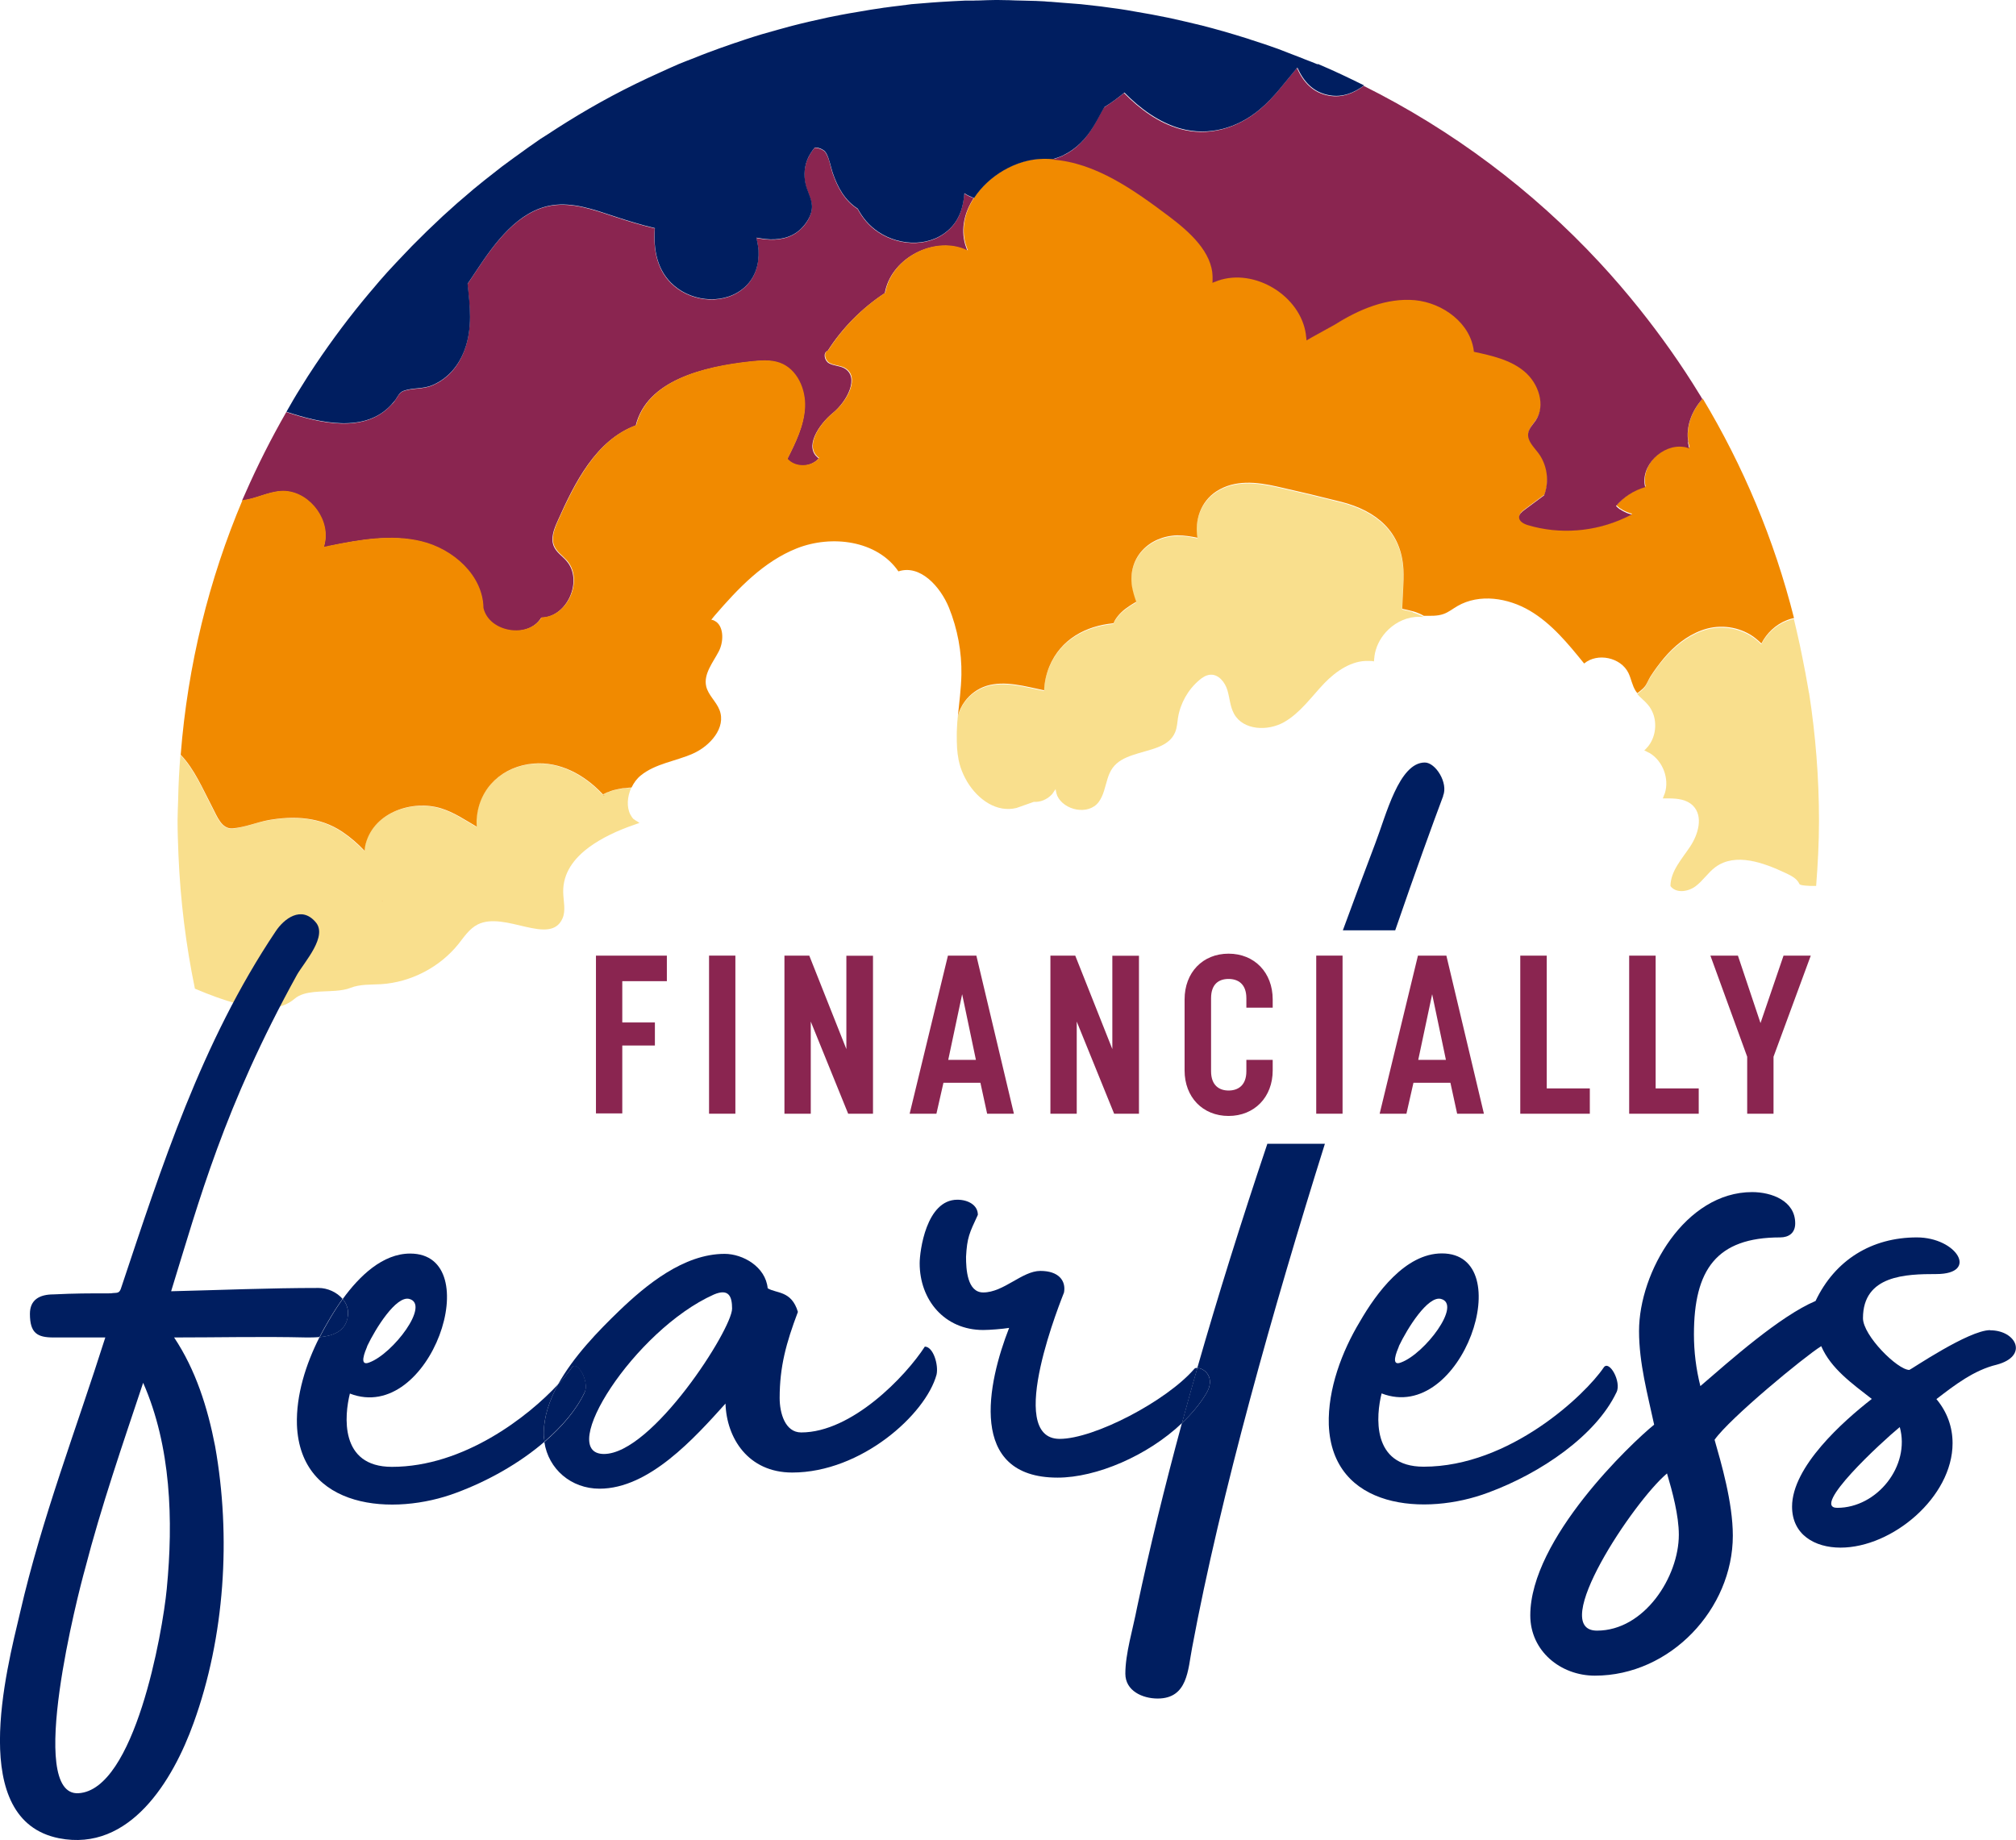
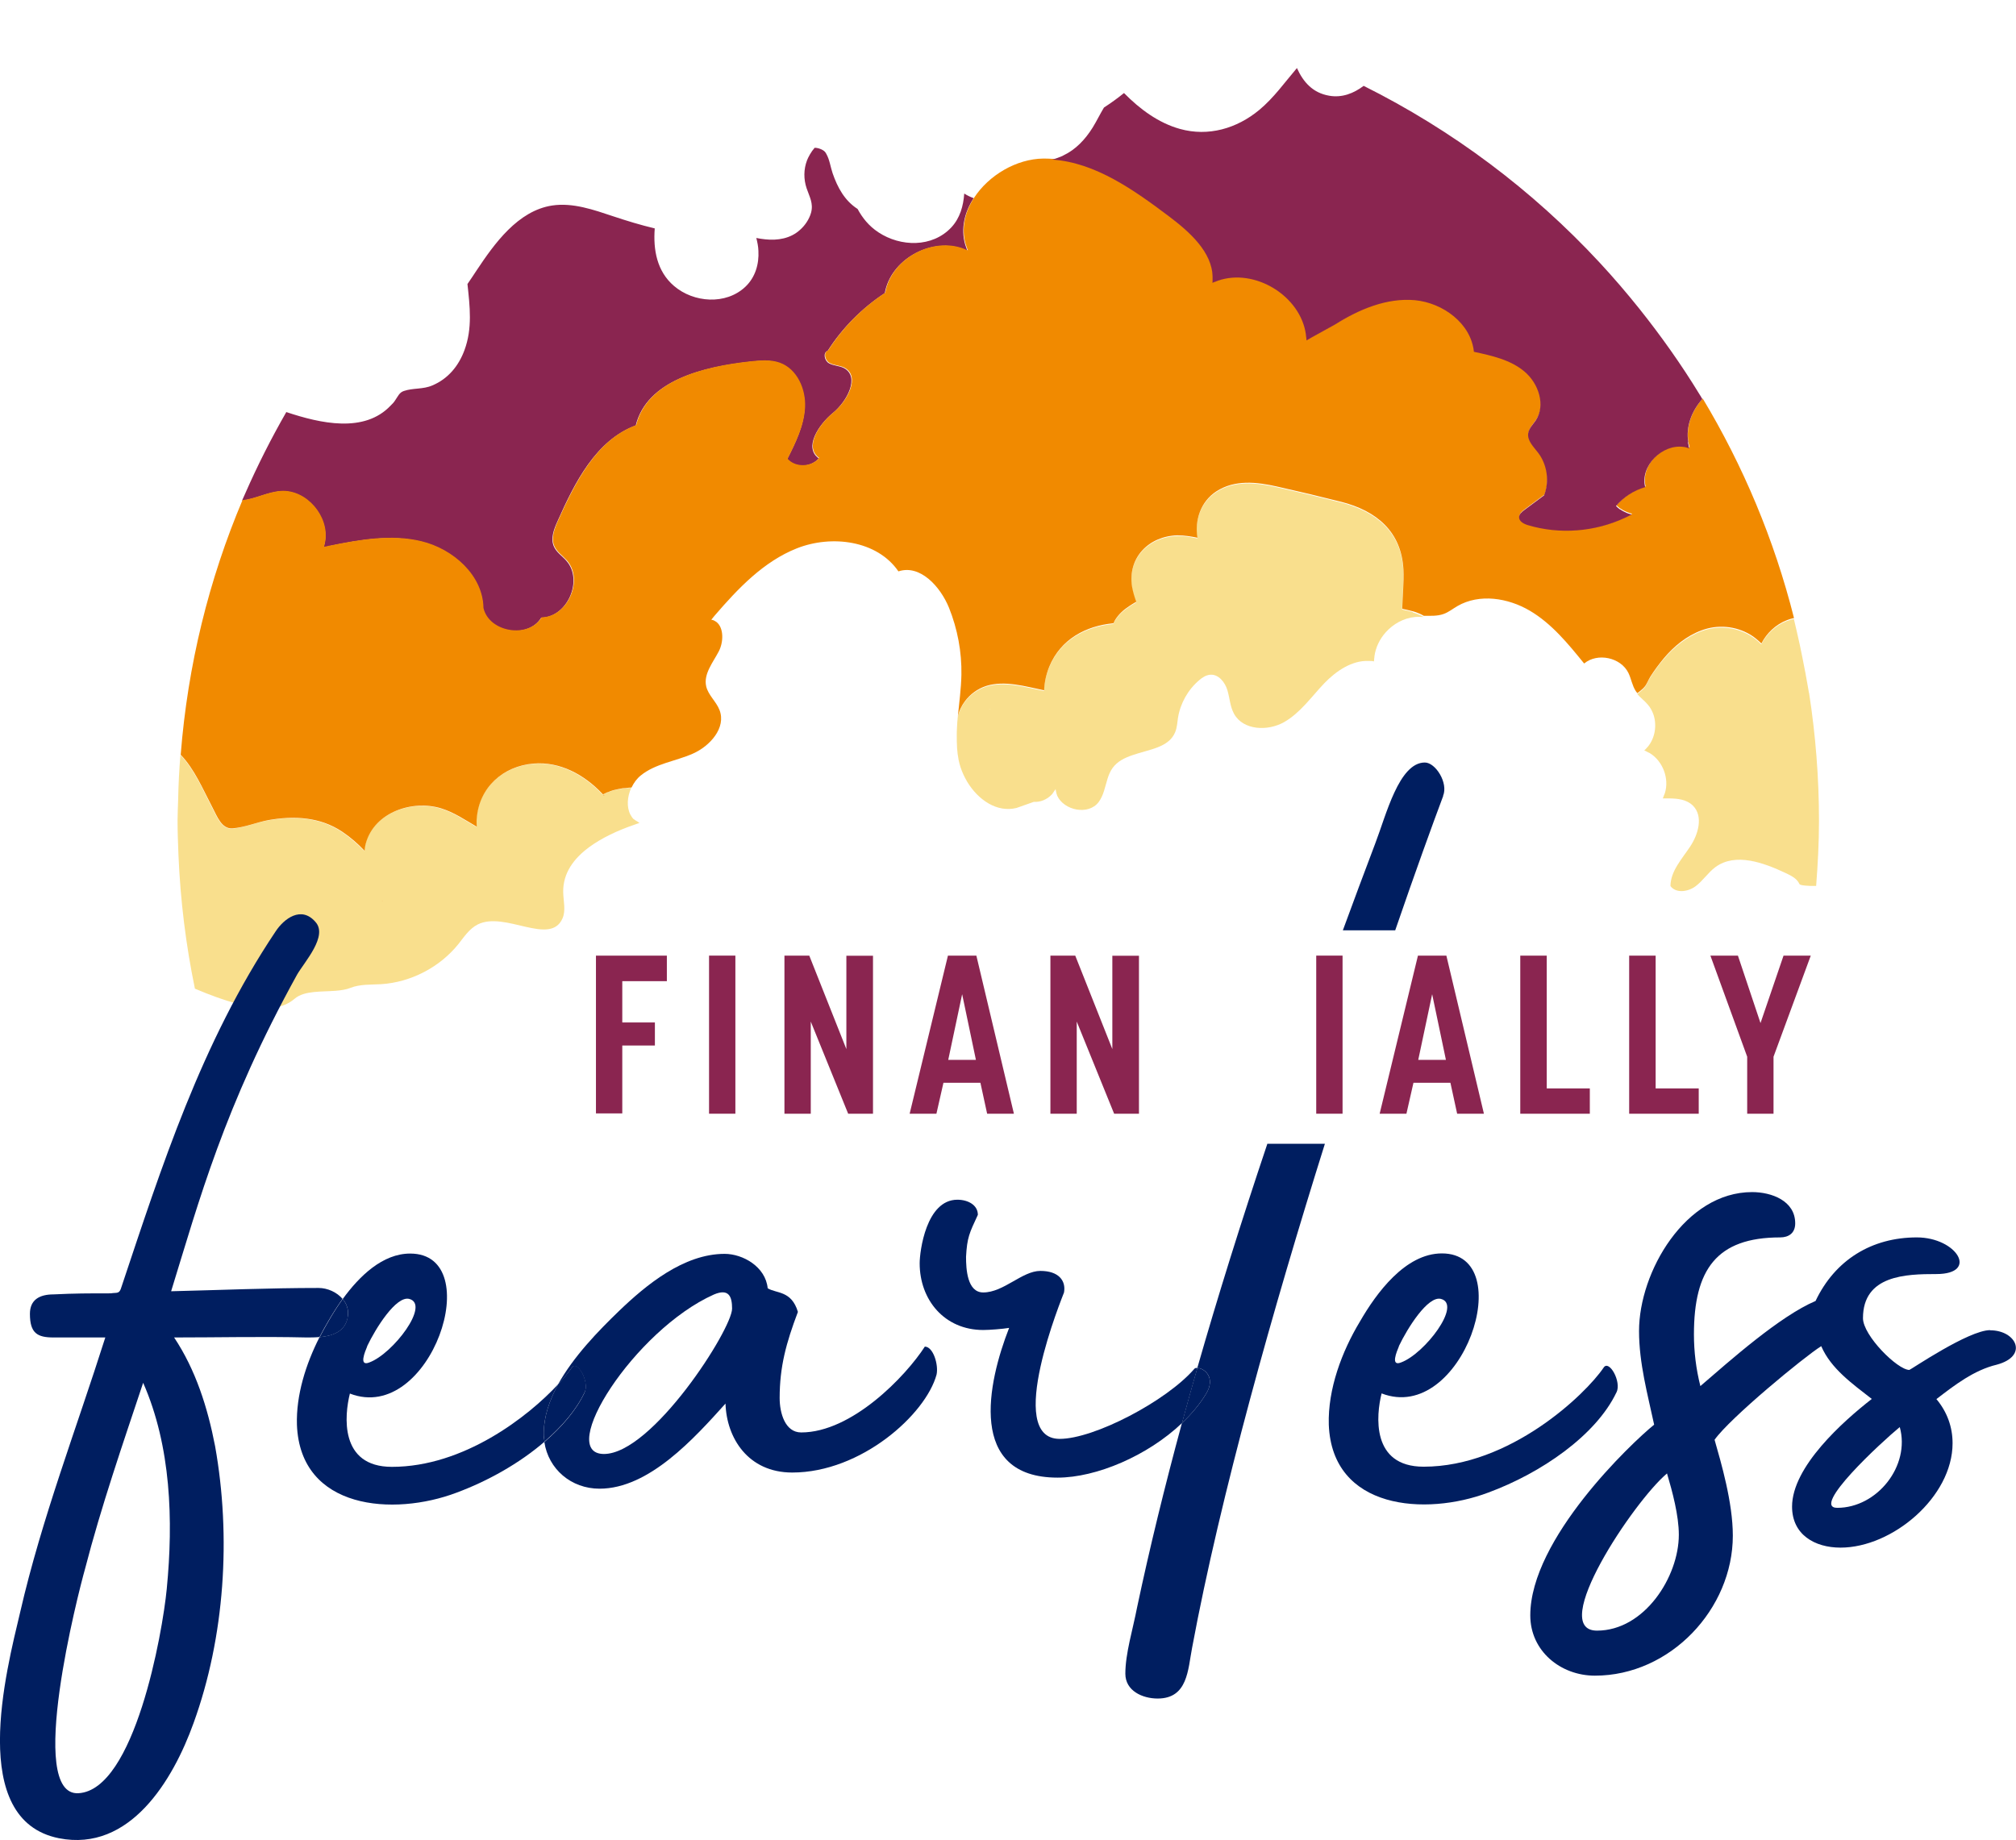
<svg xmlns="http://www.w3.org/2000/svg" id="Layer_2" data-name="Layer 2" viewBox="0 0 134.77 123.02">
  <defs>
    <style> .cls-1 { fill: none; } .cls-1, .cls-2, .cls-3, .cls-4, .cls-5 { stroke-width: 0px; } .cls-2 { fill: #8a2550; } .cls-3 { fill: #f18a00; } .cls-4 { fill: #f9df8d; } .cls-5 { fill: #001e60; } </style>
  </defs>
  <g id="Layer_1-2" data-name="Layer 1">
    <g>
      <path class="cls-4" d="M120.93,46.33c-.06-.37-.13-.74-.2-1.12-.02-.13-.04-.26-.07-.38-.11-.57-.22-1.14-.34-1.7-.13-.59-.26-1.17-.4-1.75-.16.04-.31.08-.47.14-.77.3-1.36.88-1.71,1.56-.22-.22-.46-.42-.74-.59-1-.59-2.2-.69-3.28-.28-.99.38-1.83,1.06-2.51,1.87-.33.39-.63.8-.9,1.23-.13.2-.23.49-.39.68-.05.05-.1.1-.16.16-.1.09-.2.17-.31.25.21.25.48.44.69.69.18.2.31.44.4.7.23.71.1,1.54-.37,2.12-.03.04-.07.07-.1.11-.05.05-.09.11-.15.15.08.03.14.07.22.11l.12.06s.03,0,.04.02c.86.53,1.3,1.69,1,2.66-.02.05-.04.1-.06.15-.03.07-.05.15-.08.21h.38c.6,0,1.22.07,1.64.49.7.71.35,1.92-.2,2.74-.55.83-1.3,1.63-1.31,2.63.37.5,1.17.39,1.67.02s.84-.92,1.34-1.29c1.34-.98,3.21-.3,4.71.41.36.17.74.36.9.72.03.06.18.09.4.11.19.02.44.03.72.02.11-1.44.19-2.88.19-4.35,0-2.9-.23-5.75-.66-8.53v-.02Z" />
      <path class="cls-4" d="M94.45,40.92c-.23-.06-.52-.13-.72-.17.02-.87.12-1.75.08-2.62-.12-2.55-1.8-3.93-4.16-4.53-1.42-.36-2.85-.7-4.28-1.02-1.37-.31-2.84-.48-4.08.33-1.05.69-1.44,1.96-1.25,3.09-.44-.09-.88-.18-1.34-.16-1.91.05-3.35,1.5-3.03,3.45.05.32.14.61.25.91.01.03.02.05.03.08-.19.11-.42.26-.48.3-.37.24-.69.53-.93.91-.05.07-.08.15-.12.23-1.83.17-3.54,1.06-4.29,2.91-.2.5-.32,1.03-.34,1.57-1.23-.25-2.64-.68-3.87-.29-.59.19-1.09.56-1.43,1.03-.23.31-.39.66-.47,1.04,0,.08-.01.15-.02.23,0,.11-.02.23-.02.34-.01.18-.02.36-.02.53,0,.31,0,.62.02.94.02.26.05.51.1.77.07.35.18.69.34,1.03.08.16.16.32.25.47.73,1.19,1.97,2.05,3.28,1.73l1.16-.41c.44.03.89-.16,1.19-.48.07-.07.12-.16.18-.25.03-.04.07-.08.09-.13,0,.05.01.1.02.14.02.11.05.22.09.32.45.97,2.07,1.32,2.76.42.34-.45.43-1.03.6-1.57.08-.25.18-.5.34-.72.31-.43.79-.67,1.32-.85,1.11-.39,2.44-.5,2.86-1.54.13-.31.14-.65.19-.97.16-.97.67-1.87,1.41-2.5.21-.18.46-.35.75-.37.55-.04.98.5,1.14,1.03.16.53.18,1.11.45,1.59.61,1.1,2.25,1.17,3.34.55s1.83-1.7,2.7-2.61c.79-.82,1.85-1.53,2.95-1.48h.04c.11,0,.21,0,.32.03,0-.1.02-.2.03-.3h0v-.04c.08-.59.35-1.15.75-1.6.51-.57,1.21-.96,1.97-1.03.19-.02.38,0,.57,0-.17-.1-.35-.18-.55-.25-.05-.02-.11-.03-.17-.05v-.02ZM66.21,47.4h.03c-.07.02-.13.02-.2.04l.17-.04Z" />
      <path class="cls-4" d="M42.36,54.77c-.09-.09-.16-.2-.22-.31-.26-.5-.21-1.2.06-1.79-.13,0-.27.02-.4.04-.08,0-.16,0-.25.02-.32.06-.74.13-1.02.31.29-.18-.1.02-.24.09-.02-.02-.04-.04-.07-.07-1.19-1.25-2.81-2.14-4.58-1.99-2.04.17-3.65,1.62-3.79,3.69,0,.18,0,.35,0,.53-.78-.44-1.5-.96-2.39-1.23-1.92-.58-4.43.25-5.02,2.33-.05.17-.07.34-.09.51-.46-.48-.95-.91-1.5-1.28-1.49-.99-3.22-1.07-4.93-.77-.81.14-1.61.5-2.42.55-.69.04-1-.79-1.31-1.38-.66-1.27-1.2-2.58-2.13-3.54-.08.98-.13,1.96-.15,2.95-.01.47-.04.94-.04,1.41,0,.78.03,1.55.06,2.33.13,3.05.5,6.03,1.1,8.93,4.26,1.81,5.77,1.43,6.67.67.64-.55,1.78-.45,2.76-.53.35-.03.68-.08.96-.19.65-.26,1.37-.21,2.06-.25,1.99-.13,3.92-1.13,5.17-2.69.38-.48.73-1.02,1.28-1.3,1.82-.92,4.84,1.46,5.67-.4.24-.54.06-1.17.05-1.77-.02-1.28.72-2.26,1.76-3.02.85-.62,1.9-1.1,2.91-1.45.09-.03.18-.06.28-.1.05-.02.1-.03.15-.05-.05-.02-.08-.06-.13-.09-.09-.05-.18-.1-.24-.16h-.02ZM40.3,53.14c.12,0,.16.14,0,0h0ZM25.53,60.21c.1.05.02.07,0,0h0Z" />
    </g>
    <path class="cls-2" d="M64.78,13.12c-.11-.05-.22-.12-.32-.18-.06.83-.28,1.64-.87,2.27-1.27,1.35-3.39,1.3-4.87.32-.65-.43-1.07-.97-1.39-1.56-.86-.55-1.34-1.43-1.67-2.39-.14-.41-.2-.91-.42-1.29-.05-.1-.11-.18-.23-.25-.19-.11-.38-.16-.55-.16-.24.27-.43.63-.51.84-.23.6-.23,1.26-.03,1.86.19.57.47,1.01.3,1.64-.12.43-.4.85-.73,1.14-.64.59-1.5.73-2.34.64-.2-.02-.4-.05-.59-.09.07.28.13.56.14.86.05.89-.21,1.78-.88,2.41-1.3,1.22-3.45,1.06-4.76-.06-1.15-.98-1.4-2.43-1.29-3.85-.93-.22-1.85-.5-2.78-.81-1.29-.43-2.7-.93-4.08-.72-2.29.35-3.86,2.55-5.05,4.34-.2.3-.4.61-.61.91.16,1.49.34,2.96-.2,4.42-.39,1.06-1.1,1.92-2.15,2.36-.62.27-1.29.16-1.9.37-.3.1-.38.33-.58.62-.09.14-.19.25-.3.35-1.76,1.87-4.7,1.2-6.98.44-1.01,1.76-1.93,3.58-2.75,5.45-.07.16-.14.31-.21.47.88-.1,1.69-.56,2.57-.62,1.72-.11,3.23,1.68,2.97,3.35,0,.06-.02.12-.04.19s-.03.13-.05.2c.07,0,.14-.03.21-.04.06,0,.12-.02.17-.04,2.03-.42,4.12-.78,6.12-.3,2.13.51,4.13,2.28,4.16,4.47.38,1.64,3.02,2.06,3.89.62,1.74-.02,2.84-2.51,1.68-3.81-.28-.32-.66-.56-.83-.95-.24-.54,0-1.16.25-1.71,1.15-2.58,2.56-5.4,5.22-6.38.74-3.02,4.52-3.92,7.61-4.26.67-.07,1.37-.14,2,.09,1.14.42,1.73,1.76,1.68,2.98-.06,1.22-.62,2.35-1.17,3.44.45.51,1.3.56,1.85.18h.01c.09-.07.18-.14.25-.24-1.01-.71-.01-2.24.94-3.02.96-.78,1.83-2.43.75-3.01-.31-.16-.69-.15-1-.32s-.42-.72-.09-.83c.98-1.54,2.3-2.86,3.82-3.86.38-2.21,2.99-3.68,5.09-3,.09.03.19.07.28.11.05.02.1.04.15.06-.02-.04-.03-.09-.05-.14-.04-.1-.07-.19-.1-.29-.3-1.06-.04-2.15.57-3.09-.11-.04-.22-.09-.33-.14h.02Z" />
    <path class="cls-3" d="M40.3,53.14c.16.14.12,0,0,0h0Z" />
    <path class="cls-3" d="M25.53,60.21c.02.07.1.05,0,0h0Z" />
    <path class="cls-3" d="M113.81,26.67c-.71.79-1.11,1.85-.94,2.87,0,.06.02.12.04.18.02.07.02.14.04.21-.06-.02-.13-.04-.19-.06s-.12-.03-.19-.04c-1.41-.21-2.91,1.26-2.56,2.69-.75.21-1.44.66-1.95,1.26.08.08.16.15.25.22,0,0,.02,0,.02,0,.1.07.2.13.31.18s.22.09.33.13c.05,0,.1.03.15.04-.04.02-.09.04-.13.06-.11.06-.22.11-.33.16-2.01.95-4.37,1.14-6.49.49-.28-.08-.61-.26-.59-.54,0-.2.19-.35.35-.47.44-.33.88-.65,1.32-.98.36-.93.21-2.04-.39-2.84-.3-.4-.74-.81-.67-1.31.05-.33.32-.58.51-.87.68-1.02.18-2.48-.76-3.26s-2.19-1.07-3.38-1.32c-.2-1.88-2.06-3.27-3.94-3.45-1.88-.18-3.73.61-5.33,1.62l-1.59.88-.15.09-.18.1c0-.07-.02-.15-.02-.22,0-.06,0-.12-.02-.17-.35-2.59-3.43-4.47-5.89-3.6-.05.02-.1.04-.15.06-.07.03-.14.05-.21.08,0-.07.01-.13.01-.2v-.19c-.02-1.67-1.54-3.02-2.92-4.06-2.34-1.76-4.91-3.59-7.79-3.79-.21-.01-.41-.02-.62-.02-1.83.02-3.67,1.13-4.64,2.62-.61.94-.87,2.02-.57,3.09.03.1.06.19.1.29.02.05.03.09.05.14-.05-.02-.1-.04-.15-.06-.09-.04-.18-.08-.28-.11-2.1-.68-4.71.79-5.09,3-1.53,1-2.84,2.33-3.82,3.86-.33.11-.22.65.09.83s.69.16,1,.32c1.09.58.21,2.23-.75,3.01s-1.95,2.31-.94,3.02c-.07.09-.16.17-.25.24h-.01c-.55.38-1.4.33-1.85-.18.55-1.09,1.11-2.22,1.17-3.44.06-1.22-.53-2.56-1.68-2.98-.63-.23-1.33-.16-2-.09-3.09.34-6.86,1.25-7.61,4.26-2.65.97-4.06,3.8-5.22,6.38-.24.54-.49,1.16-.25,1.71.17.39.55.64.83.95,1.16,1.3.06,3.79-1.68,3.81-.87,1.44-3.51,1.01-3.89-.62-.03-2.19-2.03-3.96-4.16-4.47-2-.48-4.1-.11-6.12.3-.06,0-.12.02-.17.04-.07,0-.14.03-.21.04.02-.07.04-.13.05-.2,0-.06.03-.12.04-.19.26-1.66-1.25-3.46-2.97-3.35-.88.06-1.69.52-2.57.62-2.24,5.3-3.66,11.02-4.13,17.02.93.97,1.47,2.28,2.13,3.54.31.59.61,1.42,1.31,1.38.82-.05,1.62-.4,2.42-.55,1.71-.3,3.44-.22,4.93.77.55.37,1.05.8,1.5,1.28.02-.17.04-.34.09-.51.59-2.08,3.11-2.91,5.02-2.33.88.27,1.61.78,2.39,1.23,0-.18-.02-.35,0-.53.15-2.08,1.75-3.52,3.79-3.69,1.77-.15,3.39.74,4.58,1.99.03.03.05.05.07.07.14-.07.53-.27.24-.09.28-.18.7-.25,1.02-.31.08-.02.16-.01.25-.02.13-.02.27-.04.4-.04.15-.31.35-.59.61-.8.98-.8,2.32-.95,3.48-1.46s2.25-1.74,1.79-2.92c-.22-.57-.75-.99-.89-1.58-.19-.83.45-1.59.84-2.34.33-.63.34-1.59-.16-1.97-.04-.03-.09-.06-.13-.08-.06-.03-.13-.06-.21-.07.05-.06.1-.11.14-.17.03-.04.07-.08.1-.12,1.56-1.81,3.26-3.6,5.48-4.48,2.33-.92,5.37-.53,6.79,1.54,1.45-.48,2.8,1.01,3.38,2.43.57,1.42.86,2.96.83,4.49-.02.94-.15,1.88-.24,2.81.07-.38.24-.73.47-1.04.35-.47.84-.84,1.43-1.03,1.23-.39,2.64.04,3.87.29.02-.54.14-1.07.34-1.57.76-1.85,2.46-2.74,4.29-2.91.04-.08.08-.15.12-.23.24-.38.56-.67.93-.91.06-.04.29-.19.48-.3,0-.03-.02-.05-.03-.08-.11-.31-.19-.59-.25-.91-.32-1.95,1.12-3.4,3.03-3.45.46,0,.9.07,1.34.16-.19-1.13.19-2.39,1.25-3.09,1.24-.81,2.71-.64,4.08-.33,1.43.32,2.86.66,4.28,1.02,2.36.6,4.03,1.99,4.16,4.53.04.87-.06,1.75-.08,2.62.2.04.49.11.72.17.06.02.12.03.17.05.2.07.38.15.55.25.45,0,.9.03,1.32-.12.34-.12.62-.35.93-.53,1.47-.85,3.38-.55,4.84.31s2.56,2.21,3.63,3.53c.89-.74,2.45-.41,2.96.63.19.39.25.84.49,1.21.03.05.07.09.11.14.11-.08.21-.16.31-.25.06-.05.11-.1.16-.16.16-.18.26-.47.39-.68.27-.43.58-.84.9-1.23.68-.81,1.52-1.5,2.51-1.87,1.08-.41,2.28-.31,3.28.28.28.17.51.37.74.59.35-.68.94-1.26,1.71-1.56.16-.06.31-.11.47-.14-1.32-5.24-3.4-10.18-6.11-14.69v.03Z" />
-     <path class="cls-3" d="M66.04,47.44c.07-.02.13-.02.2-.03h-.03c-.06,0-.11.02-.17.03Z" />
    <path class="cls-2" d="M112.86,29.55c-.17-1.02.23-2.08.94-2.87-.06-.11-.12-.22-.19-.32-1.22-2-2.57-3.9-4.02-5.72-.85-1.06-1.73-2.09-2.66-3.09-4.48-4.83-9.82-8.84-15.77-11.81-.66.5-1.44.81-2.3.66-1.11-.19-1.74-.92-2.16-1.85-.82.96-1.55,2-2.53,2.81-1.49,1.23-3.39,1.79-5.29,1.26-1.44-.4-2.69-1.33-3.74-2.4-.43.35-.88.67-1.34.97-.26.43-.48.89-.75,1.33-.5.8-1.13,1.48-1.98,1.88-.01,0-.02.01-.03.02-.23.1-.45.18-.69.25,2.88.2,5.45,2.03,7.79,3.79,1.38,1.04,2.9,2.39,2.92,4.06v.19c0,.07,0,.13-.01.2.07-.03.14-.06.21-.08.05-.02.1-.04.15-.06,2.46-.87,5.54,1.01,5.89,3.6,0,.06.01.12.02.17,0,.07.02.14.02.22l.18-.1.15-.09,1.59-.88c1.6-1.01,3.45-1.79,5.33-1.62,1.88.18,3.75,1.56,3.94,3.45,1.2.26,2.44.53,3.38,1.32s1.43,2.24.76,3.26c-.19.28-.46.53-.51.87-.07.5.36.9.67,1.31.6.79.76,1.91.39,2.84-.44.33-.88.65-1.32.98-.16.12-.34.27-.35.47-.01.29.32.46.59.54,2.13.64,4.48.45,6.49-.49.11-.05.22-.1.33-.16.04-.02.09-.04.13-.06-.05,0-.1-.03-.15-.04-.11-.03-.22-.07-.33-.13-.11-.05-.21-.11-.31-.18,0,0-.02,0-.02,0-.09-.07-.18-.14-.25-.22.51-.6,1.19-1.04,1.95-1.26-.35-1.43,1.15-2.89,2.56-2.69.06,0,.13.02.19.04.07.02.13.03.19.06-.02-.07-.03-.14-.04-.21,0-.06-.03-.12-.04-.18l.02-.03Z" />
-     <path class="cls-5" d="M88.08,4.3c-.28-.12-.56-.22-.84-.33-.29-.12-.58-.23-.87-.34-.31-.12-.61-.24-.93-.36-.6-.22-1.21-.42-1.81-.61-.11-.04-.22-.08-.33-.11-.99-.31-1.99-.6-3.01-.86-.03,0-.06-.01-.09-.02-.61-.15-1.23-.29-1.85-.43-.09-.02-.18-.04-.28-.06-.73-.15-1.47-.29-2.21-.41-.17-.03-.34-.06-.51-.09-.15-.02-.29-.05-.44-.07-.88-.13-1.76-.24-2.65-.33-.42-.04-.85-.06-1.28-.1-.24-.02-.48-.04-.73-.06h-.04c-.13,0-.26-.02-.39-.03-.21-.01-.42-.02-.62-.03h-.06c-.25-.01-.5-.01-.75-.02-.33,0-.66-.02-.99-.03h-.1c-.19,0-.38-.01-.57-.01h-.2c-.36,0-.71.02-1.06.03-.13,0-.27,0-.4.01h-.55c-.56.02-1.11.06-1.66.09-.19.01-.38.03-.57.04-.45.04-.91.07-1.36.11-.26.03-.51.07-.77.1-.34.04-.68.08-1.02.13-.03,0-.06,0-.08.01-.58.08-1.17.18-1.74.28-.36.06-.72.12-1.08.19-.29.06-.58.11-.86.17-.88.19-1.76.39-2.63.62-.07.02-.14.04-.21.06-.18.05-.36.1-.55.15-.36.1-.71.2-1.06.3-.36.11-.72.22-1.08.34-.24.08-.47.16-.71.24-.03,0-.06.02-.09.03-.04.01-.08.03-.12.04-.55.19-1.09.38-1.64.59-.3.11-.59.23-.89.35-.34.13-.68.26-1.02.4-.42.18-.83.37-1.25.56-1.09.49-2.16,1.01-3.21,1.57-1.03.55-2.03,1.13-3.01,1.74-.43.27-.86.54-1.28.82l-.33.21s-.11.07-.16.1c-.56.38-1.11.78-1.66,1.18-.02.01-.04.03-.06.04-.29.21-.58.43-.87.64-.14.11-.28.22-.42.33-.5.39-1,.78-1.49,1.19-.03.02-.05.05-.08.07-.67.56-1.32,1.13-1.96,1.72-.7.65-1.39,1.32-2.06,2-.05.06-.11.11-.16.17-.08.08-.16.17-.25.26-.42.44-.83.87-1.24,1.32-.35.39-.69.78-1.02,1.18-.06.07-.12.14-.18.21-1.28,1.52-2.47,3.11-3.58,4.76-.35.52-.69,1.05-1.02,1.59-.33.52-.64,1.06-.94,1.59,2.28.76,5.23,1.43,6.98-.44.1-.11.2-.22.3-.35.2-.3.28-.52.58-.62.61-.21,1.27-.1,1.9-.37,1.05-.45,1.76-1.31,2.15-2.36.54-1.46.36-2.93.2-4.42.21-.3.41-.61.61-.91,1.19-1.79,2.76-3.99,5.05-4.34,1.38-.21,2.79.29,4.08.72.93.31,1.84.59,2.78.81-.11,1.43.14,2.87,1.29,3.85,1.3,1.12,3.46,1.28,4.76.06.67-.63.93-1.52.88-2.41-.02-.29-.08-.58-.14-.86.2.03.39.07.59.09.84.09,1.7-.05,2.34-.64.32-.3.61-.71.73-1.14.17-.63-.11-1.07-.3-1.64-.2-.6-.2-1.26.03-1.86.08-.22.28-.57.51-.84.17,0,.36.04.55.16.12.07.18.16.23.25.21.39.28.88.42,1.29.33.97.81,1.84,1.67,2.39.32.59.74,1.13,1.39,1.56,1.47.98,3.6,1.03,4.87-.32.59-.63.81-1.44.87-2.27.1.07.21.13.32.18.11.05.21.1.33.14.97-1.49,2.81-2.6,4.64-2.62.21,0,.42,0,.62.02.23-.07.46-.14.69-.25.01,0,.02-.01.03-.02.85-.41,1.49-1.09,1.98-1.88.27-.43.49-.89.75-1.33.47-.29.91-.62,1.34-.97,1.05,1.07,2.3,1.99,3.74,2.4,1.91.53,3.8-.02,5.29-1.26.98-.81,1.71-1.85,2.53-2.81.42.93,1.05,1.66,2.16,1.85.86.15,1.63-.16,2.3-.66-1.01-.5-2.03-.99-3.08-1.43h-.01l-.02.02Z" />
    <path class="cls-1" d="M93.66,91.09c1.58-.58,4.1-3.89,2.66-4.25-.86-.22-2.23,1.94-2.81,3.17-.14.36-.58,1.37.14,1.08h0Z" />
    <path class="cls-1" d="M24.68,91.09c1.58-.58,4.1-3.89,2.66-4.25-.86-.22-2.23,1.94-2.81,3.17-.14.36-.58,1.37.14,1.08h.01Z" />
    <path class="cls-1" d="M5.67,104.91c-.43,1.51-3.96,15.19-.43,14.98,3.74-.22,5.62-10.66,5.9-13.68.43-4.54.29-9.5-1.58-13.75-1.37,4.1-2.81,8.28-3.89,12.46h0Z" />
    <path class="cls-1" d="M47.72,86.55c-5.33,2.38-10.58,10.66-7.34,10.66s8.57-8.35,8.57-9.72c0-.79-.22-1.37-1.22-.94h0Z" />
-     <path class="cls-1" d="M122.82,100.81c2.66,0,4.9-2.81,4.18-5.4-1.22,1.01-5.98,5.4-4.18,5.4Z" />
-     <path class="cls-1" d="M106.76,109.02c3.17,0,5.47-3.6,5.47-6.41,0-1.3-.43-2.88-.79-4.1-2.23,1.87-7.99,10.51-4.68,10.51Z" />
+     <path class="cls-1" d="M106.76,109.02Z" />
    <path class="cls-5" d="M22.91,86.85c-.39-.46-1.02-.74-1.61-.74-3.31,0-6.55.14-9.86.22,1.87-6.05,3.53-12.31,8.42-21.17.5-.86,2.09-2.59,1.22-3.53-.94-1.08-2.09-.22-2.66.65-4.97,7.42-7.63,15.77-10.3,23.76-.14.5-.29.36-.72.43-1.51,0-2.38,0-3.82.07-.94,0-1.58.36-1.58,1.3,0,1.3.5,1.58,1.58,1.58h3.46c-1.94,6.12-4.25,12.1-5.69,18.36-.94,3.96-3.53,13.9,2.59,15.12,4.75.94,7.63-3.89,9-7.7,2.09-5.76,2.52-12.46,1.44-18.51-.5-2.59-1.3-5.11-2.74-7.27,2.95,0,5.9-.07,8.86,0,.27,0,.57,0,.86-.03.18-.36.38-.71.58-1.05.27-.47.59-.98.96-1.5h0ZM11.15,106.21c-.29,3.02-2.16,13.46-5.9,13.68-3.53.22,0-13.46.43-14.98,1.08-4.18,2.52-8.35,3.89-12.46,1.87,4.25,2.02,9.22,1.58,13.75h0Z" />
    <path class="cls-5" d="M37.31,92.55c-2,2.16-6.3,5.52-11.11,5.52-3.53,0-3.17-3.46-2.81-4.9,5.4,2.09,9.22-9.36,4.03-9.36-1.84,0-3.39,1.5-4.51,3.04.27.32.42.73.33,1.21-.16.97-1.01,1.25-1.88,1.34-.92,1.81-1.57,3.88-1.51,5.86.22,5.69,6.48,6.12,10.66,4.54,2.08-.77,4.21-1.96,5.89-3.41-.03-.18-.05-.36-.05-.55,0-1.12.38-2.23.96-3.28h0ZM24.54,90.01c.58-1.22,1.94-3.38,2.81-3.17,1.44.36-1.08,3.67-2.66,4.25-.72.29-.29-.72-.14-1.08h-.01Z" />
    <path class="cls-5" d="M23.24,88.06c.09-.48-.06-.89-.33-1.21-.37.51-.69,1.03-.96,1.5-.2.33-.39.69-.58,1.05.87-.08,1.71-.37,1.88-1.34h0Z" />
    <path class="cls-5" d="M61.84,90.01c-1.3,2.02-4.9,5.76-8.28,5.76-1.08,0-1.44-1.3-1.44-2.3,0-2.09.43-3.67,1.22-5.76-.43-1.44-1.44-1.22-2.02-1.58-.14-1.44-1.66-2.3-2.88-2.3-2.74,0-5.26,2.09-7.06,3.82-1.38,1.33-3.05,3.05-4.08,4.92.4-.43.71-.81.91-1.11.36-.58,1.22.94.86,1.66-.56,1.18-1.52,2.29-2.68,3.29.27,1.81,1.79,3.12,3.69,3.12,3.31,0,6.34-3.38,8.42-5.69.07,2.3,1.51,4.61,4.46,4.61,4.61,0,8.93-3.89,9.65-6.55.14-.65-.22-1.87-.79-1.87l.02-.02ZM40.38,97.21c-3.24,0,2.02-8.28,7.34-10.66,1.01-.43,1.22.14,1.22.94,0,1.37-5.33,9.72-8.57,9.72h0Z" />
    <path class="cls-5" d="M39.08,93.1c.36-.72-.5-2.23-.86-1.66-.2.3-.52.68-.91,1.11-.58,1.06-.96,2.17-.96,3.28,0,.19.03.37.05.55,1.16-1,2.12-2.11,2.68-3.29h0Z" />
    <path class="cls-5" d="M79.84,91.52c-1.87,2.16-6.7,4.68-9,4.68-3.74,0,.22-9.58.29-9.79.14-.79-.36-1.44-1.58-1.44s-2.45,1.44-3.82,1.44c-1.08,0-1.15-1.58-1.15-2.38.07-1.3.22-1.58.79-2.81,0-.65-.65-1.01-1.37-1.01-2.09,0-2.52,3.46-2.52,4.25,0,2.45,1.66,4.46,4.25,4.46.43,0,1.3-.07,1.73-.14-1.44,3.67-2.81,10.01,3.24,10.01,2.59,0,6.02-1.46,8.32-3.65.33-1.21.67-2.44,1.03-3.69-.08,0-.16.01-.2.06h-.01Z" />
    <path class="cls-5" d="M84.73,76.45c-1.77,5.27-3.33,10.26-4.69,15.01.45,0,1.26.62.59,1.72-.42.7-.98,1.36-1.62,1.97-1.16,4.28-2.16,8.37-2.99,12.29-.29,1.51-.79,3.1-.79,4.46,0,1.15,1.15,1.66,2.16,1.66,2.02,0,2.02-1.94,2.3-3.38,1.91-10.27,5.46-22.82,8.88-33.71h-3.84v-.02Z" />
    <path class="cls-5" d="M96.47,53.21c.36-.86-.5-2.23-1.22-2.23-1.73,0-2.59,3.53-3.31,5.4-.75,1.98-1.47,3.91-2.17,5.82h3.5c1.35-3.93,2.49-7.07,3.21-8.99h-.01Z" />
    <path class="cls-5" d="M80.63,93.18c.67-1.09-.14-1.72-.59-1.72-.36,1.25-.7,2.47-1.03,3.69.64-.61,1.2-1.27,1.62-1.97Z" />
    <path class="cls-5" d="M108.06,93.1c.36-.72-.5-2.23-.86-1.66-1.22,1.8-6.26,6.62-12.03,6.62-3.53,0-3.17-3.46-2.81-4.9,5.4,2.09,9.22-9.36,4.03-9.36-2.45,0-4.39,2.67-5.47,4.54-1.22,2.02-2.16,4.54-2.09,6.91.22,5.69,6.48,6.12,10.66,4.54,3.53-1.3,7.2-3.82,8.57-6.7h0ZM93.51,90.01c.58-1.22,1.94-3.38,2.81-3.17,1.44.36-1.08,3.67-2.66,4.25-.72.29-.29-.72-.14-1.08h0Z" />
    <path class="cls-5" d="M133.04,88.93c-1.44,0-5.33,2.66-5.4,2.66-.79,0-3.1-2.3-3.1-3.46,0-2.88,2.88-2.95,4.9-2.95,2.88,0,1.37-2.45-1.3-2.45-3.02,0-5.47,1.51-6.77,4.25-2.38,1.01-5.69,3.96-7.7,5.69-.29-1.15-.43-2.3-.43-3.46,0-4.32,1.51-6.48,5.76-6.48.58,0,1.01-.29,1.01-.94,0-1.51-1.58-2.09-2.88-2.09-4.46,0-7.56,5.33-7.56,9.29,0,2.16.58,4.25,1.01,6.26-1.51,1.22-8.28,7.63-8.28,12.75,0,2.38,2.02,4.03,4.32,4.03,5.04,0,9.22-4.46,9.22-9.36,0-2.23-.79-4.9-1.22-6.41,1.01-1.44,5.98-5.54,7.13-6.26.65,1.51,2.09,2.52,3.38,3.53-1.94,1.51-5.33,4.54-5.33,7.2,0,1.87,1.51,2.74,3.24,2.74,3.46,0,7.49-3.38,7.49-6.98,0-1.08-.36-2.09-1.08-2.95,1.22-.94,2.52-1.94,4.03-2.3,2.16-.58,1.3-2.3-.43-2.3h-.01ZM106.76,109.02c-3.31,0,2.45-8.64,4.68-10.51.36,1.22.79,2.81.79,4.1,0,2.81-2.3,6.41-5.47,6.41ZM122.82,100.81c-1.8,0,2.95-4.39,4.18-5.4.72,2.59-1.51,5.4-4.18,5.4Z" />
    <g>
      <path class="cls-2" d="M39.84,63.89h4.74v1.71h-2.98v2.76h2.18v1.54h-2.18v4.54h-1.76v-10.56h0Z" />
      <path class="cls-2" d="M47.4,63.89h1.76v10.57h-1.76v-10.57Z" />
      <path class="cls-2" d="M52.44,63.89h1.66l2.48,6.25v-6.24h1.78v10.56h-1.66l-2.5-6.16v6.16h-1.76v-10.57Z" />
      <path class="cls-2" d="M63.37,63.89h1.9l2.51,10.57h-1.79l-.45-2.07h-2.47l-.47,2.07h-1.79l2.56-10.57ZM65.24,70.86l-.92-4.39-.93,4.39h1.85Z" />
      <path class="cls-2" d="M70.22,63.89h1.66l2.48,6.25v-6.24h1.78v10.56h-1.66l-2.5-6.16v6.16h-1.76v-10.57Z" />
-       <path class="cls-2" d="M79.19,71.56v-4.74c0-1.8,1.21-3.06,2.94-3.06s2.95,1.26,2.95,3.06v.55h-1.76v-.63c0-.96-.56-1.29-1.19-1.29s-1.17.32-1.17,1.29v4.88c0,.96.56,1.29,1.17,1.29s1.19-.32,1.19-1.29v-.76h1.76v.71c0,1.78-1.22,3.04-2.95,3.04s-2.94-1.26-2.94-3.04h0Z" />
      <path class="cls-2" d="M87.99,63.89h1.76v10.57h-1.76v-10.57Z" />
      <path class="cls-2" d="M94.79,63.89h1.9l2.51,10.57h-1.79l-.45-2.07h-2.47l-.47,2.07h-1.79l2.56-10.57ZM96.66,70.86l-.92-4.39-.93,4.39h1.85Z" />
      <path class="cls-2" d="M101.62,63.89h1.78v8.88h2.88v1.69h-4.65v-10.57h0Z" />
      <path class="cls-2" d="M108.9,63.89h1.78v8.88h2.88v1.69h-4.65v-10.57h0Z" />
      <path class="cls-2" d="M116.8,70.65l-2.46-6.76h1.84l1.51,4.51,1.54-4.51h1.82l-2.49,6.76v3.81h-1.76v-3.81h0Z" />
    </g>
  </g>
</svg>